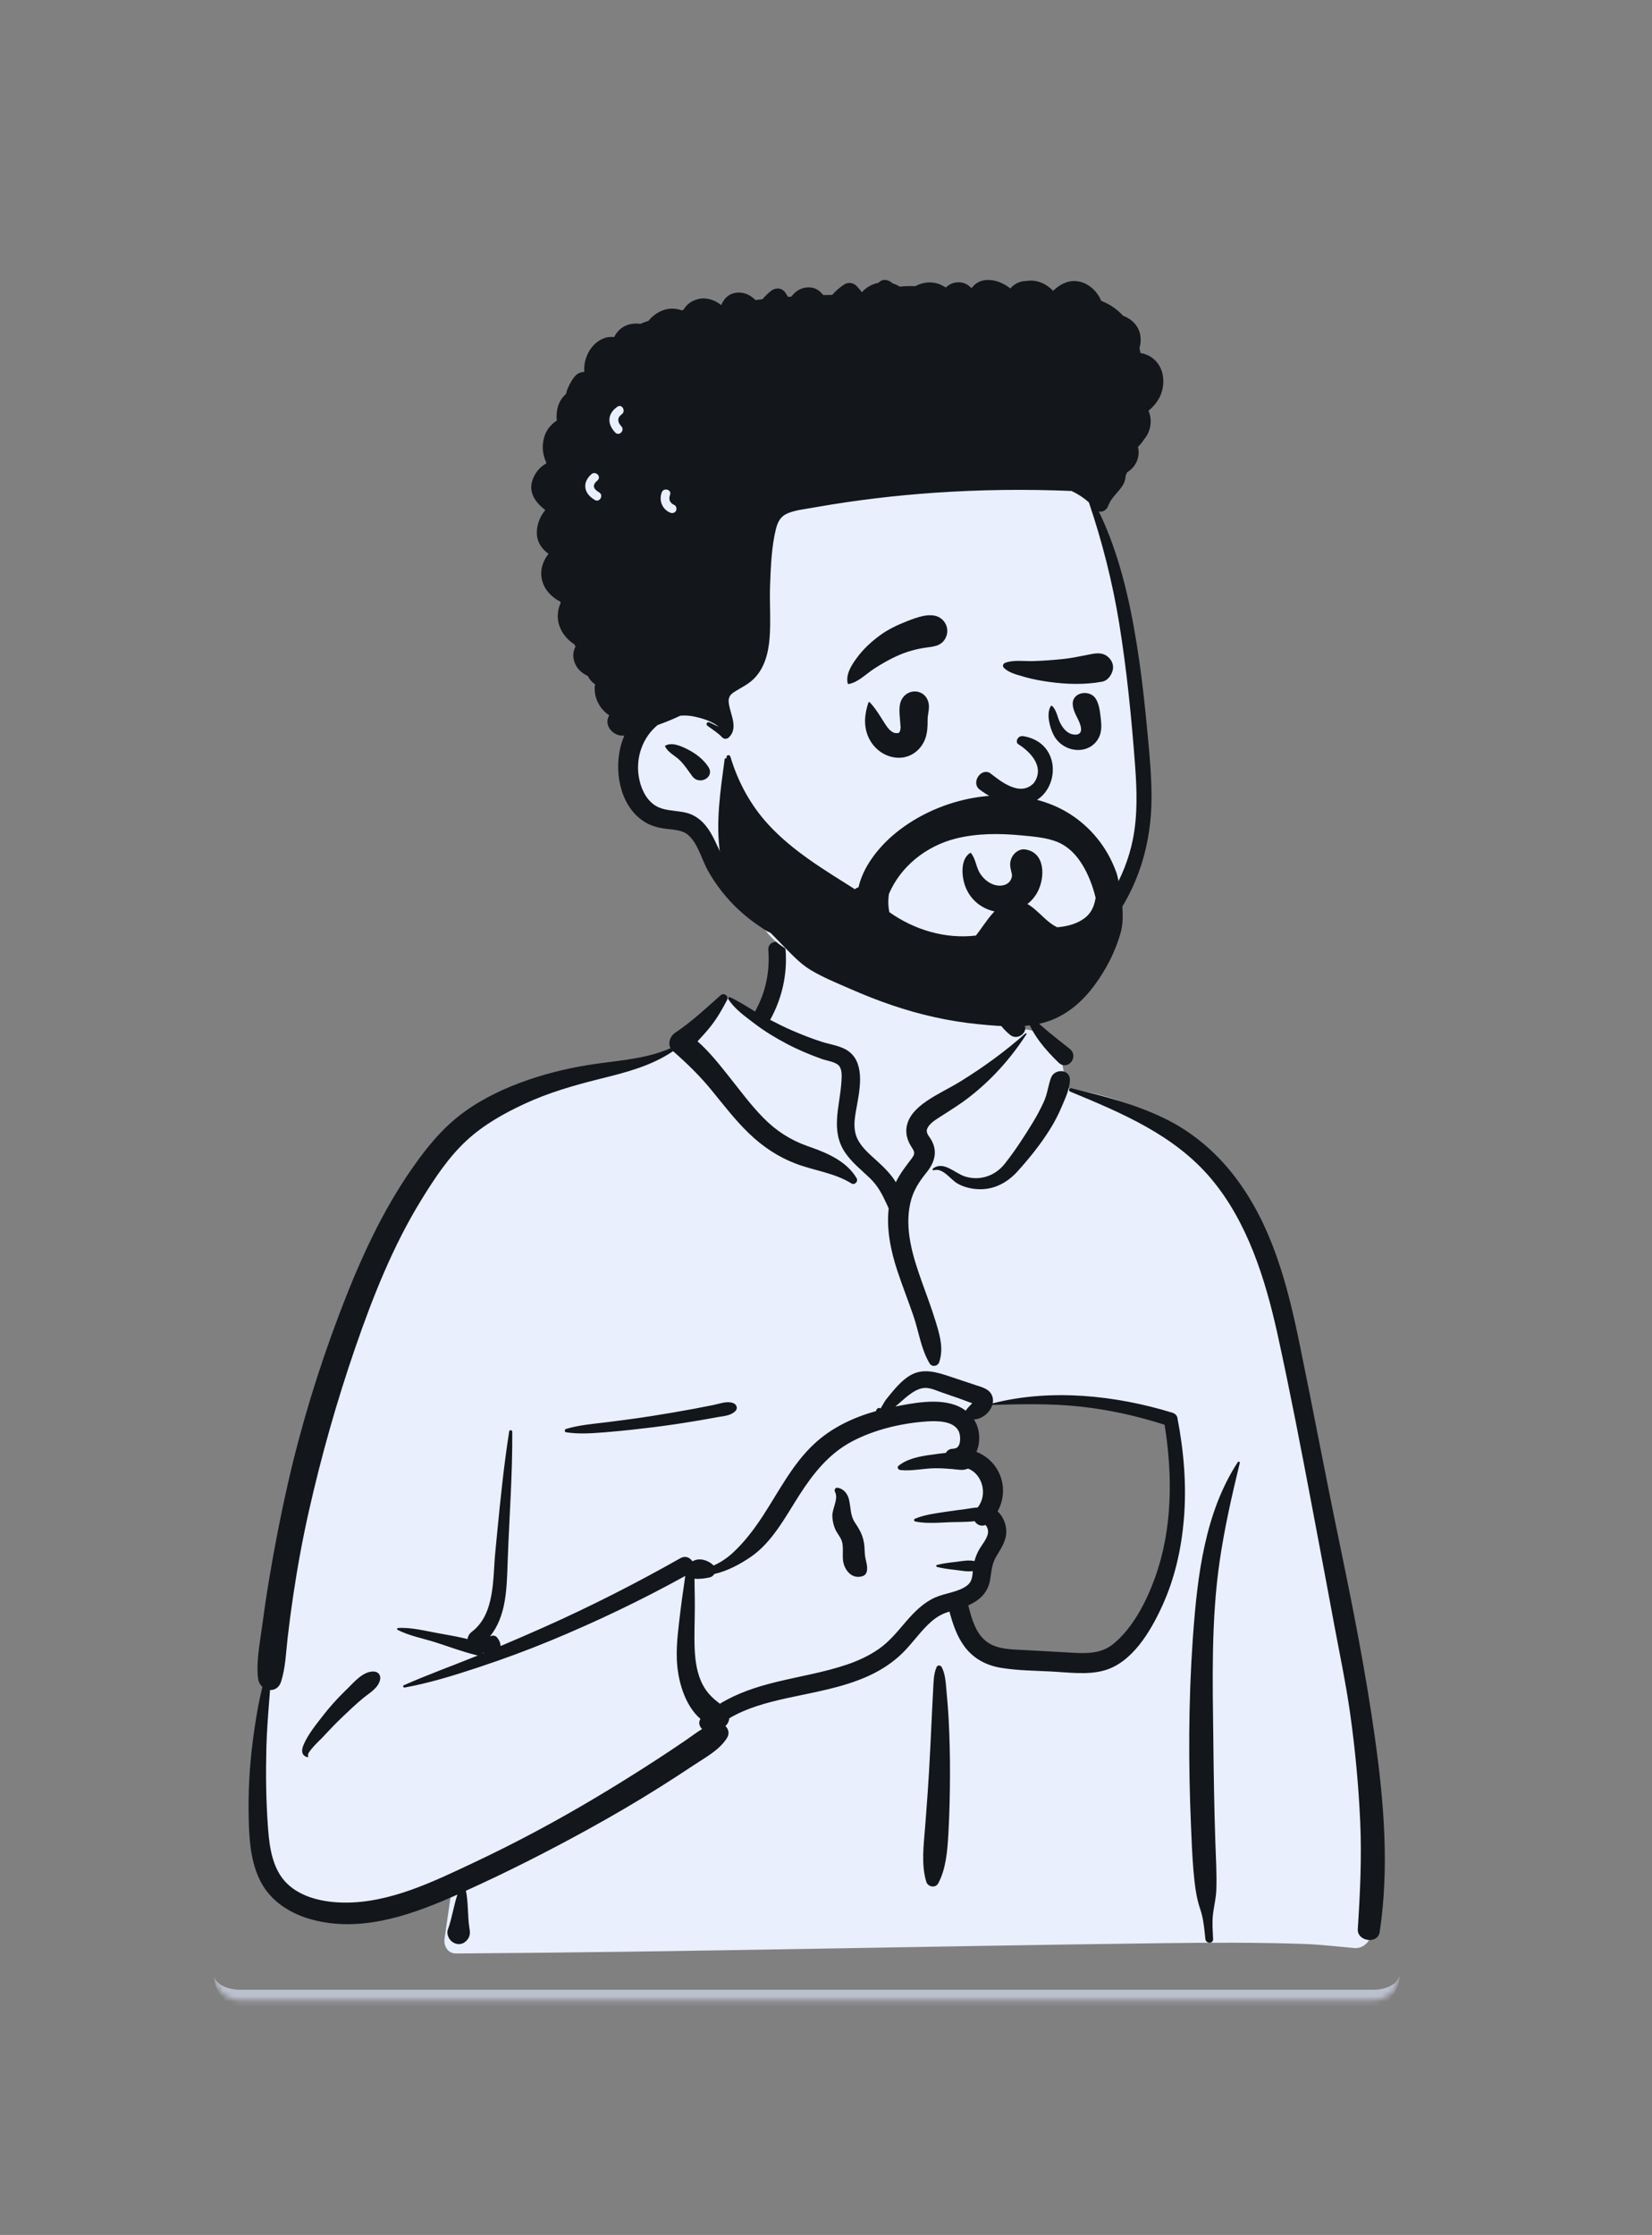
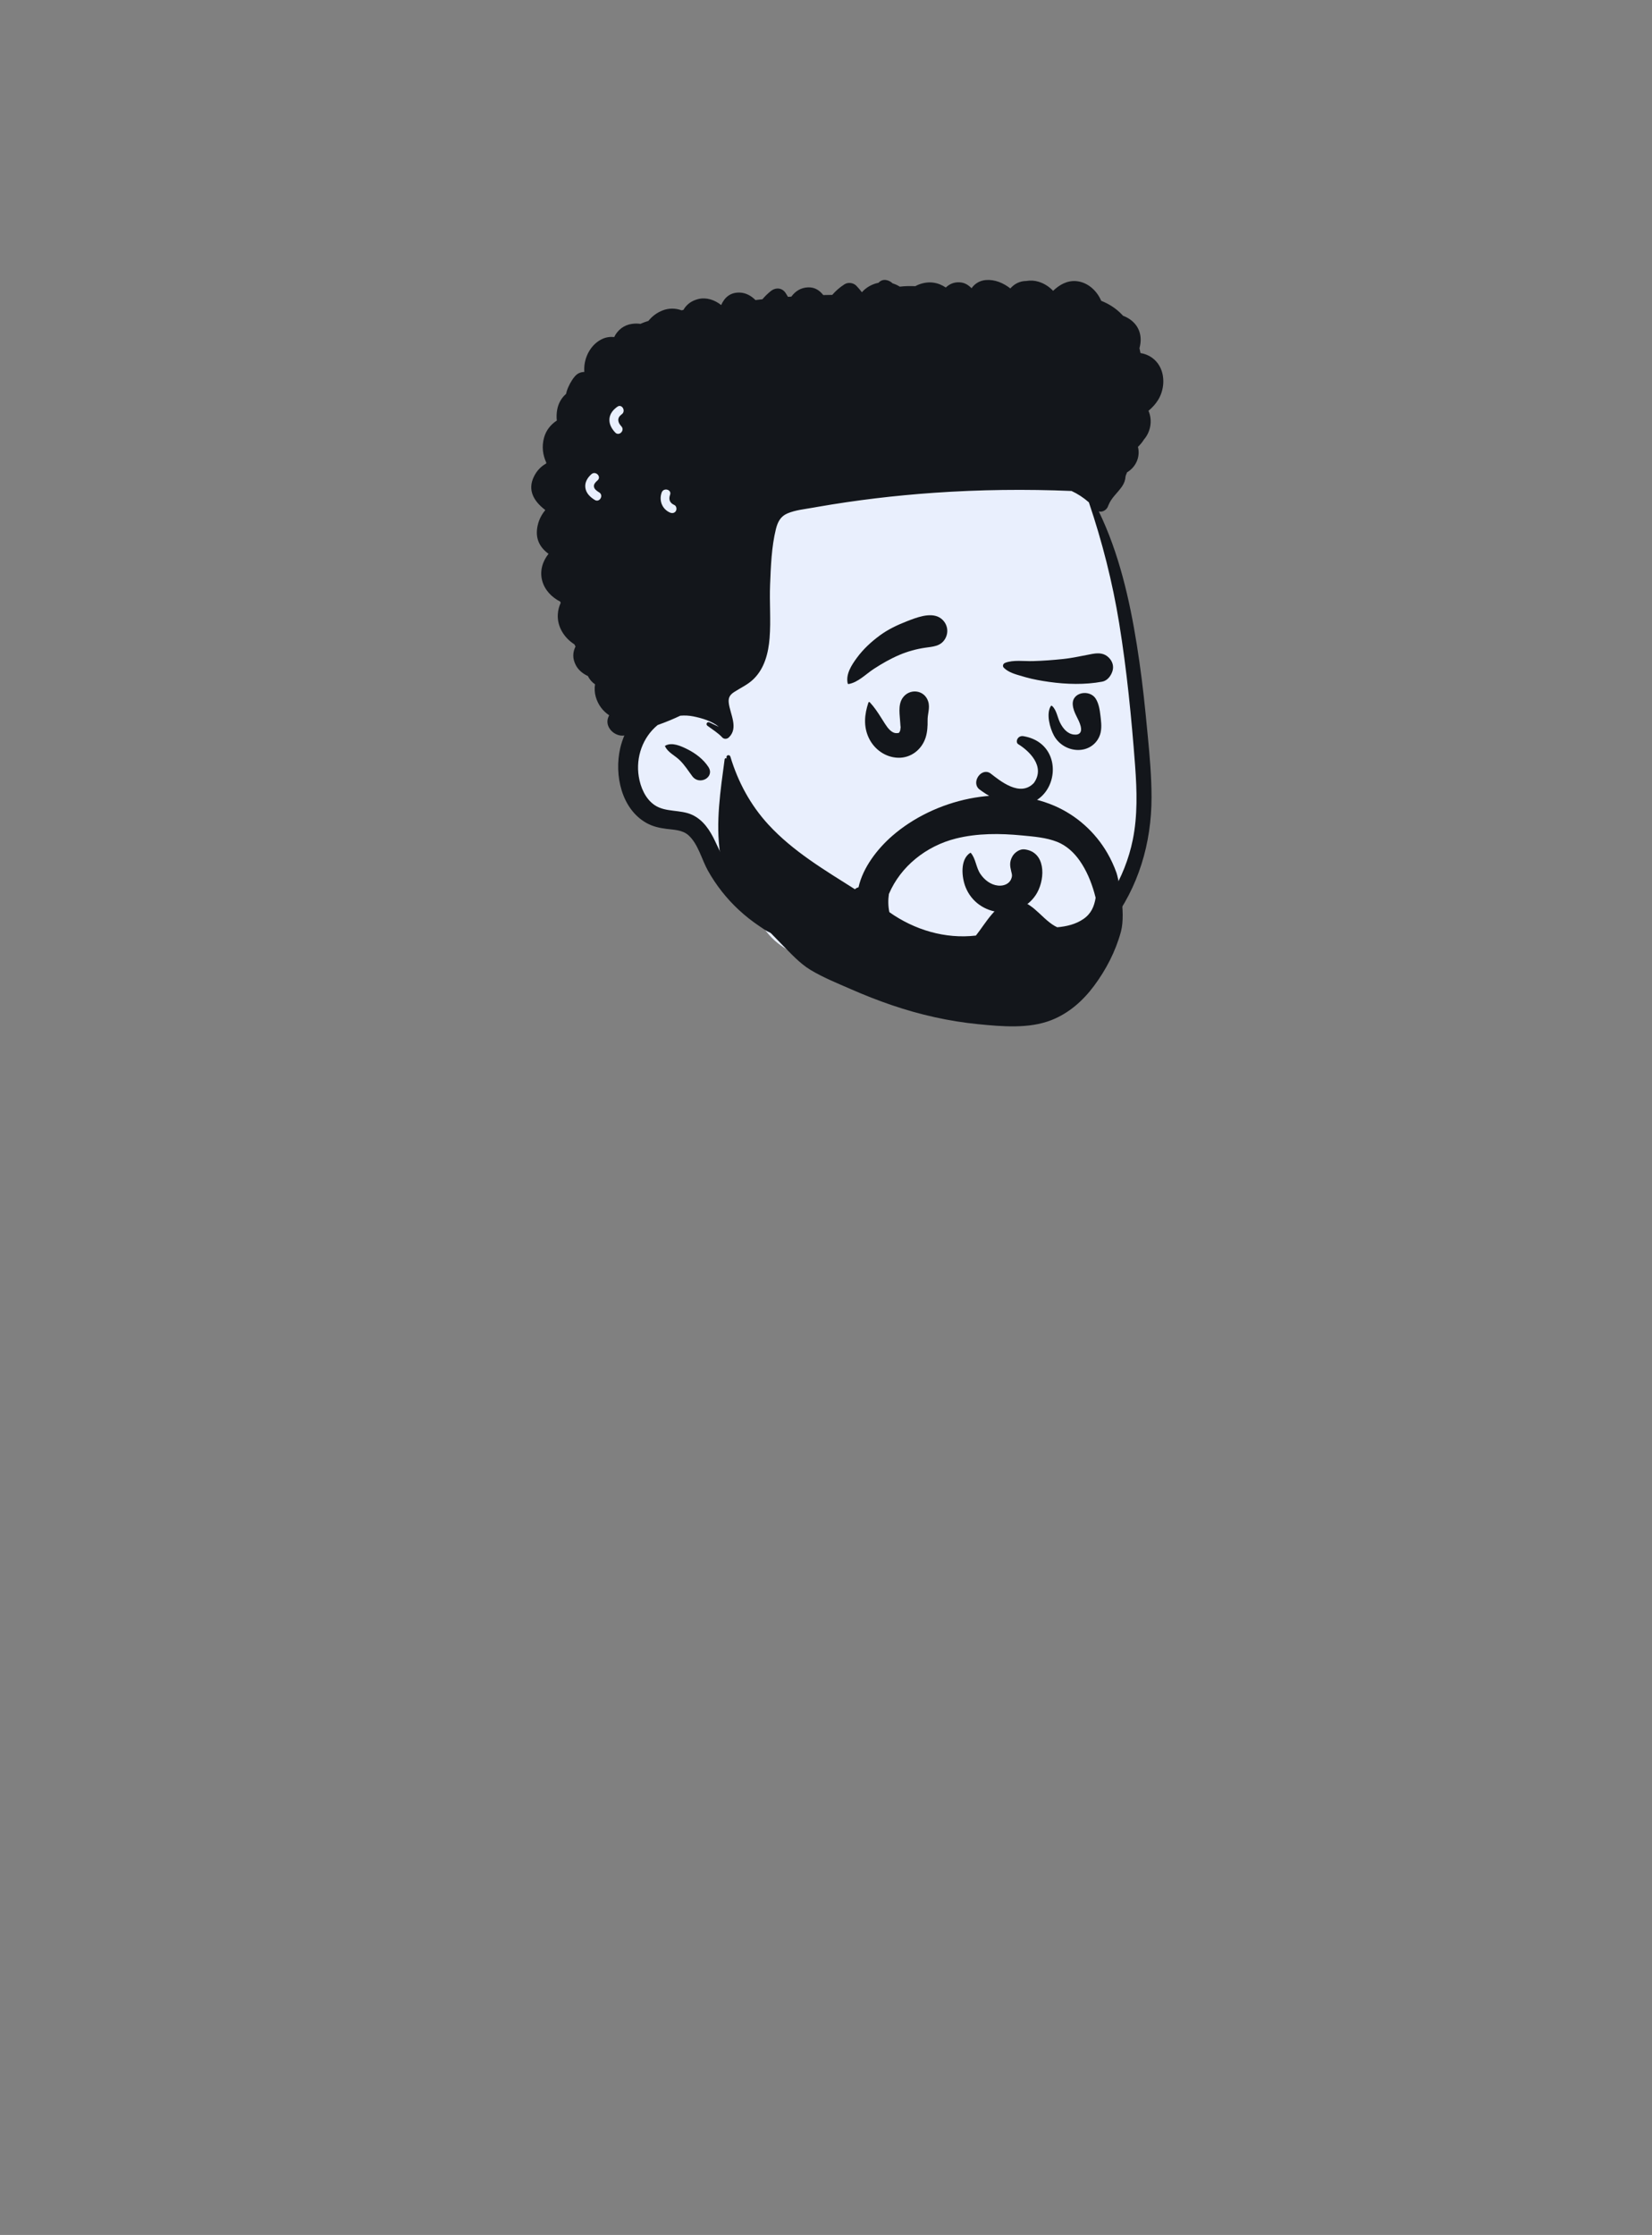
<svg xmlns="http://www.w3.org/2000/svg" width="315" height="426" viewBox="0 0 315 426" fill="none">
  <rect x="0" y="0" width="315" height="426" fill="#808080" stroke="none" />
  <mask id="path-2-inside-1_2_4526" fill="white">
    <path d="M40.765 182.569C40.765 179.808 43.003 177.569 45.765 177.569H261.867C264.628 177.569 266.867 179.808 266.867 182.569V376.26C266.867 379.022 264.628 381.26 261.867 381.26H45.765C43.003 381.26 40.765 379.022 40.765 376.26V182.569Z" />
  </mask>
-   <path d="M40.765 177.569H266.867H40.765ZM266.867 376.26C266.867 380.126 263.733 383.26 259.867 383.26H47.765C43.899 383.26 40.765 380.126 40.765 376.26C40.765 377.917 43.003 379.26 45.765 379.26H261.867C264.628 379.26 266.867 377.917 266.867 376.26ZM40.765 381.26V177.569V381.26ZM266.867 177.569V381.26V177.569Z" fill="#BBC0CE" mask="url(#path-2-inside-1_2_4526)" />
-   <path fill-rule="evenodd" clip-rule="evenodd" d="M149.727 178.451C156.55 173.228 173.68 170.879 180.962 175.908C188.155 180.959 188.939 189.126 192.291 196.64C195.453 195.141 200.676 197.288 201.592 200.238C202.729 201.629 202.781 205.538 203.565 207.409C237.685 212.869 242.865 239.612 246.972 269.974C252.405 300.783 264.739 331.524 259.385 363.227C260.082 364.242 260.632 365.229 261.141 366.4C262.36 368.485 260.79 371.436 258.332 371.322C255.15 371.041 252 370.657 248.803 370.537C239.941 370.228 231.072 370.265 222.207 370.378L220.998 370.394C176.321 370.953 131.647 372.055 86.968 372.347C85.348 372.349 84.554 370.888 84.77 369.446C85.206 366.544 85.611 363.64 86.033 360.736C75.465 363.542 64.231 364.248 53.693 361.031C52.956 360.276 55.411 360.685 55.8 360.571C46.102 353.908 48.998 339.873 49.857 329.764C55.199 295.125 57.082 256.8 77.721 227.242C86.65 215.179 99.741 205.629 114.783 203.48L115.2 203.423C119.598 202.833 124.5 202.643 128.345 200.238C132.67 196.766 134.513 190.353 139.064 190.293C140.566 190.273 142.61 192.184 144.809 193.481C144.974 190.627 146.503 188.218 146.841 186.006L146.869 185.816C147.221 183.236 146.738 180.915 149.727 178.451ZM223.055 270.889C213.466 264.192 188.696 267.557 188.129 267.932C186.881 268.757 186.343 268.83 185.668 269.902C185.001 269.991 184.335 270.084 183.669 270.179C182.334 270.617 183.324 272.268 184.866 271.679C183.938 275.701 186.668 278.562 187.755 282.538C188.108 283.829 187.768 286.151 187.755 287.471C187.861 289.153 189.71 291.14 189.402 292.827C188.306 298.826 182.358 304.679 184.866 310.497C186.527 313.783 191.523 315.458 194.845 316.575C201.728 319.231 213.719 316.475 217.718 310.497C219.851 307.308 222.322 299.264 223.594 296.768L223.876 292.81C224.571 282.971 225.189 272.379 223.055 270.889Z" fill="#E9EFFD" />
-   <path fill-rule="evenodd" clip-rule="evenodd" d="M137.393 189.713C138.055 189.123 139.034 189.864 138.614 190.66C137.668 192.449 136.699 194.145 135.43 195.726C134.661 196.685 133.837 197.592 133.002 198.489C135.145 200.353 136.983 202.667 138.718 204.836C140.937 207.609 143.036 210.501 145.527 213.038C147.984 215.541 150.7 217.291 153.985 218.458L154.649 218.689C157.949 219.854 161.475 221.427 163.335 224.568C163.702 225.187 162.964 225.953 162.343 225.566C159.111 223.554 155.313 223.15 151.795 221.82C148.397 220.536 145.434 218.56 142.816 216.037C140.203 213.519 138.009 210.654 135.72 207.85C133.457 205.077 131.02 202.708 128.343 200.362C124.212 203.156 119.497 204.372 114.702 205.566L114.179 205.696C109.378 206.891 104.603 208.279 100.099 210.36C96.128 212.194 92.223 214.385 88.988 217.37C85.555 220.537 82.882 224.584 80.436 228.54C74.965 237.393 71.119 247.091 67.732 256.907C64.21 267.117 61.264 277.532 58.886 288.07C57.677 293.43 56.694 298.829 55.887 304.265C55.498 306.883 55.153 309.507 54.85 312.137C54.526 314.945 54.452 317.834 53.595 320.534C53.227 321.691 52.36 322.171 51.492 322.13L51.316 324.347C51.082 327.304 50.864 330.261 50.79 333.235C50.668 338.181 50.723 343.113 51.077 348.048L51.127 348.721C51.405 352.323 52.027 356.37 54.721 359.008C57.511 361.739 61.802 362.598 65.562 362.647C74.321 362.762 82.752 358.602 90.502 354.951C98.484 351.193 106.248 347.02 113.826 342.495C117.686 340.19 121.503 337.809 125.272 335.359C127.121 334.156 128.958 332.932 130.78 331.689C131.824 330.977 132.814 330.197 133.877 329.565C133.356 329.078 133.123 328.311 133.56 327.642C130.487 324.961 129.209 320.177 129.059 316.306C128.938 313.181 129.396 310.065 129.757 306.969C129.939 305.408 130.164 303.85 130.397 302.296C130.49 301.683 130.56 301.026 130.668 300.378C122.372 304.961 113.844 309.043 105.09 312.669C100.603 314.528 96.058 316.199 91.45 317.73L90.516 318.039C86.151 319.476 81.681 320.833 77.168 321.654C76.927 321.698 76.731 321.34 76.988 321.226C81.386 319.275 85.937 317.629 90.401 315.832L91.135 315.532C91.05 315.527 90.963 315.515 90.872 315.494C88.254 314.858 85.656 313.879 83.088 313.055C80.705 312.29 78.027 311.81 75.8 310.655C75.629 310.566 75.724 310.326 75.891 310.315C78.395 310.14 81.113 310.874 83.568 311.305L84.49 311.468C86.035 311.742 87.614 312.036 89.151 312.42C89.207 311.902 89.495 311.382 89.904 311.078C94.409 307.724 93.951 300.95 94.433 295.955L94.79 292.247C95.418 285.757 96.083 279.267 97.093 272.826C97.147 272.482 97.676 272.58 97.679 272.905C97.731 280.89 97.131 288.838 96.831 296.811L96.784 298.119C96.618 303.038 96.488 308.146 93.406 311.932C93.837 311.678 94.419 311.678 94.769 312.096C95.198 312.609 95.445 313.185 95.438 313.751C98.222 312.577 100.995 311.373 103.754 310.144C112.625 306.193 121.31 301.771 129.765 296.987C130.675 296.472 131.54 296.877 131.99 297.556L132.054 297.547C132.065 297.545 132.076 297.544 132.088 297.544L132.152 297.541C132.155 297.541 132.157 297.541 132.159 297.541C133.349 296.884 134.971 297.352 135.992 298.311C136.022 298.34 136.048 298.371 136.075 298.402C137.368 297.818 138.575 297.03 139.671 296.032C141.913 293.989 143.812 291.462 145.468 288.929C148.517 284.264 151.107 279.075 155.226 275.234C158.572 272.114 162.721 270.171 167.074 268.952C167.056 268.824 167.104 268.688 167.192 268.597C167.416 268.367 167.575 268.287 167.864 268.427C167.887 268.438 167.901 268.454 167.91 268.47L168.335 267.741C168.567 267.345 168.805 266.946 168.887 266.841C169.381 266.216 169.89 265.595 170.406 264.987C171.282 263.958 172.279 262.943 173.434 262.229C175.964 260.667 178.622 261.551 181.223 262.405C182.794 262.921 184.36 263.454 185.928 263.978L186.09 264.031C187.259 264.408 188.628 264.739 189.15 265.984C189.358 266.477 189.39 266.989 189.293 267.485C200.4 264.646 212.737 265.95 223.576 269.284C223.992 269.412 224.407 269.756 224.495 270.207C225.737 276.61 226.29 283.176 225.728 289.688C225.243 295.31 224.004 300.818 221.67 305.964L221.537 306.255C219.343 311.024 215.866 316.903 210.555 318.398C207.348 319.301 203.802 318.768 200.531 318.603C197.353 318.442 194.104 318.419 190.956 317.916C188.152 317.469 185.695 316.205 183.962 313.913C182.467 311.936 181.68 309.546 181.035 307.169C180.74 307.263 180.447 307.364 180.158 307.477C178.94 307.956 177.908 308.728 176.975 309.636C175.004 311.554 173.476 313.885 171.414 315.715C169.548 317.373 167.421 318.661 165.14 319.652C160.413 321.706 155.342 322.526 150.342 323.615L149.993 323.691C146.229 324.521 142.387 325.541 139.065 327.511C139 328.091 138.737 328.637 138.316 328.994C138.902 329.547 139.15 330.424 138.635 331.246C137.197 333.54 134.719 334.846 132.495 336.314L132.35 336.41C130.162 337.868 127.955 339.298 125.73 340.698C121.206 343.545 116.588 346.236 111.905 348.808C104.373 352.945 96.679 356.847 88.845 360.387C89.315 362.712 89.144 365.11 89.497 367.451L89.551 367.785C89.702 368.654 89.498 369.381 88.903 369.948L88.84 370.007L88.841 369.999L88.785 370.05L88.767 370.066L88.773 370.061C88.704 370.124 88.633 370.183 88.561 370.233L88.469 370.293C87.896 370.643 87.158 370.639 86.571 370.33L86.504 370.293L86.391 370.228C85.615 369.779 85.081 368.668 85.402 367.785C86.193 365.615 86.492 363.3 87.222 361.116L86.643 361.376L85.879 361.711C77.621 365.301 68.447 368.324 59.449 365.877C55.473 364.795 51.757 362.507 49.768 358.777C47.81 355.107 47.533 350.846 47.429 346.764C47.301 341.726 47.57 336.61 48.231 331.615C48.675 328.262 49.211 324.846 50.039 321.528C49.613 321.15 49.3 320.609 49.217 319.938C48.827 316.768 49.51 313.474 49.929 310.321C50.338 307.242 50.789 304.17 51.3 301.107C52.331 294.922 53.53 288.749 54.925 282.636C57.407 271.757 60.686 261.071 64.633 250.64L64.979 249.731C68.626 240.197 72.849 230.867 78.73 222.491C81.543 218.484 84.516 214.851 88.491 211.963C92.215 209.258 96.415 207.31 100.75 205.821C105.089 204.331 109.549 203.332 114.088 202.711C118.698 202.081 123.563 201.694 127.863 199.793C127.319 198.813 127.786 197.489 128.702 196.881C131.782 194.835 134.631 192.173 137.393 189.713ZM236.017 278.698C236.146 278.501 236.452 278.625 236.396 278.858C234.897 285.03 233.491 291.214 232.572 297.504C230.914 308.855 231.219 320.355 231.355 331.79L231.362 332.382C231.431 338.542 231.528 344.702 231.731 350.859C231.833 353.971 232.035 357.113 231.925 360.226C231.865 361.915 231.417 363.513 231.259 365.182C231.12 366.641 231.244 368.123 231.313 369.584C231.359 370.555 229.933 370.514 229.836 369.584L229.712 368.381C229.551 366.858 229.352 365.345 228.855 363.888C228.259 362.135 227.972 360.414 227.765 358.574C227.448 355.754 227.307 352.906 227.185 350.066L227.101 348.102C226.59 336.235 226.608 324.313 227.435 312.458L227.496 311.612C228.315 300.406 229.737 288.299 236.017 278.698ZM204.077 208.074C203.685 207.912 203.822 207.317 204.256 207.421L205.044 207.61C210.819 209.001 216.49 210.507 221.881 213.095C227.275 215.685 231.841 219.55 235.47 224.304C242.524 233.544 245.455 244.773 247.77 255.992C250.341 268.458 252.683 280.97 255.277 293.433L255.758 295.754C258.159 307.361 260.425 318.975 262.095 330.72L262.215 331.571C263.899 343.649 264.912 356.144 263.074 368.253C262.711 370.649 258.745 370.052 258.9 367.686C259.348 360.843 259.669 354.037 259.359 347.179C259.049 340.32 258.409 333.491 257.455 326.692C256.652 320.97 255.456 315.319 254.397 309.643L254.231 308.747C253.344 303.919 252.43 299.096 251.518 294.272L250.155 287.051C248.112 276.237 246.029 265.414 243.675 254.669L243.536 254.036C241.232 243.699 237.837 232.869 230.928 224.66C223.917 216.329 213.88 212.133 204.077 208.074ZM178.601 317.727C178.769 317.35 179.359 317.391 179.541 317.727C180.251 319.045 180.33 320.727 180.464 322.215L180.478 322.368C180.649 324.184 180.8 326.005 180.893 327.826C181.069 331.283 181.153 334.735 181.142 338.196C181.131 341.743 181.06 345.286 180.87 348.828L180.818 349.777C180.644 352.855 180.353 356.288 178.898 358.978C178.37 359.957 176.932 359.669 176.625 358.68C175.622 355.441 176.137 351.6 176.394 348.283L176.594 345.694C176.792 343.105 176.981 340.516 177.131 337.924C177.336 334.378 177.505 330.829 177.668 327.281C177.721 326.128 177.778 324.976 177.838 323.823L177.931 322.095C178.01 320.65 178.004 319.064 178.601 317.727ZM65.785 322.318L66.229 321.886C67.593 320.545 69.316 318.479 71.332 318.607C72.136 318.658 72.648 319.329 72.481 320.124C72.125 321.824 70.4 322.706 69.159 323.743C67.799 324.879 66.518 326.094 65.238 327.32C64.103 328.408 63.012 329.526 61.947 330.679L61.549 331.113C61.167 331.532 58.448 334.005 58.742 334.646L58.758 334.675C58.84 334.798 58.703 334.967 58.568 334.924C57.393 334.551 57.467 333.539 57.91 332.514C58.764 330.544 60.257 328.722 61.562 327.04C62.862 325.362 64.27 323.8 65.785 322.318ZM182.856 272.923C181.948 270.765 178.603 270.81 176.704 270.939C171.922 271.264 166.748 272.481 162.493 274.728C158.082 277.057 155.111 280.79 152.452 284.917L152.328 285.111C149.737 289.16 147.241 293.954 143.183 296.739C141.117 298.157 138.703 299.453 136.196 300.014C136.023 300.318 135.745 300.559 135.379 300.646L135.209 300.685C134.495 300.844 133.385 301.019 132.427 300.914C132.433 301.386 132.428 301.853 132.44 302.3C132.474 303.58 132.488 304.865 132.488 306.145C132.489 308.828 132.345 311.517 132.457 314.199C132.555 316.572 132.889 319.052 134.022 321.173C134.853 322.729 135.95 323.759 137.274 324.742C140.532 322.746 144.216 321.529 147.955 320.614C152.476 319.508 157.106 318.77 161.524 317.27C163.651 316.548 165.696 315.602 167.548 314.319C169.514 312.956 171.016 311.112 172.561 309.308L172.803 309.028C174.379 307.21 176.1 305.47 178.329 304.484C180.248 303.635 182.777 303.484 184.455 302.17C185.332 301.482 185.406 300.485 185.498 299.463C184.424 299.618 183.286 299.37 182.215 299.244L181.66 299.179C180.647 299.058 179.658 298.925 178.661 298.666C178.475 298.617 178.475 298.337 178.661 298.289C179.839 297.983 181.007 297.852 182.215 297.71L182.499 297.675C183.592 297.53 184.74 297.313 185.813 297.555C186.005 296.819 186.283 296.117 186.673 295.413C187.22 294.424 188.255 293.304 188.395 292.149C188.436 291.804 188.356 291.398 188.195 291.093L188.139 290.989C188.071 290.866 187.99 290.743 187.873 290.666C187.86 290.682 187.832 290.699 187.772 290.718C186.947 290.979 186.227 290.573 185.845 289.947C184.224 290.15 182.454 290.082 180.933 290.149L179.395 290.224C177.752 290.3 176.035 290.333 174.491 289.999C174.275 289.953 174.21 289.592 174.426 289.499C176.324 288.683 178.626 288.423 180.658 288.109C181.793 287.934 182.937 287.8 184.075 287.646C184.833 287.543 185.637 287.374 186.422 287.333C188.391 284.869 187.33 280.982 184.59 279.921C183.592 280.362 182.695 280.105 181.604 280.011C180.516 279.917 179.425 279.853 178.332 279.858C176.142 279.868 173.821 280.447 171.652 280.198C171.299 280.157 170.972 279.685 171.322 279.397C172.983 278.035 175.362 277.591 177.469 277.301L177.906 277.242C178.612 277.149 179.471 277.013 180.362 276.932C180.564 276.537 180.925 276.238 181.469 276.164C181.63 276.142 181.792 276.129 181.954 276.115L181.952 276.099C183.276 276.035 183.219 273.786 182.856 272.923ZM92.174 315.002C92.151 315.038 92.126 315.073 92.098 315.106L92.056 315.155L92.274 315.066L92.174 315.002ZM205.969 268.102C200.394 267.499 194.811 267.626 189.219 267.788C188.772 269.259 187.215 270.512 185.707 270.559C186.888 272.367 187.01 274.813 186.182 276.731C187.941 277.434 189.456 278.699 190.376 280.5C191.651 282.996 191.485 285.774 190.224 288.081C191.3 289.06 191.935 290.65 191.871 292.149C191.8 293.821 190.809 295.248 189.986 296.632C189.096 298.129 189.066 299.447 188.793 301.123C188.393 303.576 186.747 305.064 184.63 305.993L184.742 306.438C185.288 308.575 185.967 310.829 187.528 312.391C189.535 314.401 192.649 314.382 195.301 314.51L195.429 314.516C197.857 314.638 200.285 314.781 202.712 314.919L204.533 315.022C207.328 315.176 210.012 315.195 212.294 313.337C216.019 310.305 218.573 305.286 220.189 300.844C223.582 291.519 223.623 281.286 222.065 271.574C216.842 269.882 211.424 268.691 205.969 268.102ZM159.605 283.572L159.646 283.575C160.794 283.707 161.582 284.641 161.863 285.75C162.271 287.361 162.071 288.818 163.053 290.272C164.062 291.768 164.683 292.965 164.83 294.813C164.89 295.573 164.863 296.331 165.031 297.076L165.153 297.597C165.283 298.153 165.389 298.688 165.324 299.285C165.265 299.83 165.002 300.254 164.459 300.428C162.689 300.997 161.322 299.686 160.865 298.028C160.47 296.596 160.997 294.889 160.44 293.544C160.131 292.799 159.562 292.175 159.24 291.424C158.922 290.681 158.761 289.903 158.71 289.095C158.613 287.565 159.959 285.727 159.208 284.342C159.048 284.046 159.229 283.563 159.605 283.572ZM136.096 267.789C137.294 267.544 138.654 266.983 139.836 267.449C140.443 267.689 140.744 268.434 140.23 268.952C139.339 269.85 138.044 269.9 136.843 270.111L136.738 270.131C135.318 270.395 133.897 270.645 132.473 270.882C129.794 271.328 127.109 271.723 124.415 272.058C121.647 272.402 118.872 272.709 116.093 272.939L115.017 273.028C112.67 273.217 110.227 273.359 107.924 272.998C107.589 272.945 107.643 272.455 107.924 272.369C110.447 271.601 113.215 271.396 115.824 271.071C118.597 270.725 121.366 270.359 124.128 269.926C126.885 269.493 129.639 269.028 132.382 268.515C133.622 268.283 134.86 268.041 136.096 267.789ZM179.341 265.323C178.289 264.949 177.132 264.394 175.993 264.58C174.027 264.9 172.278 266.825 170.723 268.093L171.504 267.94C175.5 267.168 180.793 266.336 184.148 268.891C184.157 268.876 184.163 268.861 184.173 268.846C184.444 268.433 184.758 268.11 185.1 267.757C185.133 267.725 185.164 267.693 185.196 267.661L185.38 267.463L184.958 267.316C184.053 266.994 182.98 266.579 182.811 266.518L182.799 266.514C181.645 266.121 180.49 265.733 179.341 265.323ZM146.503 181.103C146.339 178.976 149.631 178.994 149.794 181.103C150.15 185.708 149.119 190.269 146.901 194.305C146.884 194.335 146.866 194.361 146.849 194.389C148.237 195.115 149.64 195.811 151.075 196.434C152.91 197.23 154.779 197.955 156.683 198.57C158.404 199.127 160.525 199.347 161.972 200.506C165.024 202.949 163.877 208.019 163.29 211.306L163.199 211.825C162.906 213.516 162.695 215.251 163.404 216.874C164.162 218.608 165.693 219.894 167.059 221.135L167.335 221.386C168.546 222.495 169.929 223.842 170.817 225.345C171.627 223.66 172.732 222.283 173.9 220.734C174.733 219.628 174.14 219.263 173.542 218.183C172.965 217.143 172.684 216.034 172.864 214.848C173.197 212.657 174.938 211.075 176.672 209.885C178.719 208.482 181.004 207.442 183.121 206.136C187.47 203.453 191.705 200.386 195.521 196.98C195.626 196.885 195.809 197.009 195.724 197.137C192.71 201.747 189.176 205.73 184.832 209.11C183.071 210.481 181.22 211.618 179.358 212.814L178.822 213.159C178.074 213.646 177.142 214.297 176.803 215.126C176.463 215.96 177.189 216.59 177.579 217.281C178.82 219.475 178.221 221.522 176.751 223.382L176.682 223.468C175.221 225.278 174.114 226.961 173.584 229.274C172.446 234.242 174.031 239.416 175.691 244.08L175.756 244.264C176.654 246.777 177.607 249.273 178.387 251.827L178.602 252.533C179.308 254.883 179.887 257.201 179.094 259.617C178.825 260.438 177.71 260.633 177.247 259.859C175.614 257.132 175.207 253.85 174.183 250.852C173.185 247.93 172.039 245.06 171.075 242.126C169.834 238.348 169.004 234.281 169.455 230.319C169.441 230.296 169.427 230.274 169.416 230.25L169.1 229.555C168.238 227.674 167.406 226.031 165.839 224.531C164.205 222.967 162.432 221.582 161.146 219.689C158.353 215.576 160.08 211 160.417 206.503L160.456 205.952C160.517 205.018 160.551 203.749 159.944 203.103C159.262 202.375 157.661 202.189 156.756 201.867C154.416 201.035 152.11 200.065 149.913 198.9C147.823 197.791 145.797 196.566 143.912 195.131L142.956 194.408C141.448 193.264 139.884 192.015 138.874 190.458C138.757 190.279 138.955 189.99 139.166 190.075C140.853 190.764 142.395 191.859 143.974 192.811C143.998 192.753 144.027 192.695 144.059 192.636C146.012 189.082 146.815 185.145 146.503 181.103ZM200.398 205.45C201.071 203.597 204.134 203.74 204.012 205.942C203.918 207.634 203.204 209.161 202.551 210.697L202.481 210.861C201.807 212.462 201.028 213.964 200.096 215.431C198.315 218.235 196.229 220.837 194.001 223.292C191.981 225.519 189.329 226.88 186.274 226.654C184.987 226.559 183.687 226.229 182.559 225.583C181.22 224.815 179.765 222.509 178.055 223.067C177.89 223.121 177.736 222.878 177.879 222.763C179.852 221.165 182.092 223.642 183.981 224.239C186.828 225.138 189.749 224.144 191.581 221.83C193.494 219.415 195.255 216.71 196.863 214.08C197.68 212.744 198.424 211.358 199.068 209.929C199.717 208.487 199.865 206.92 200.398 205.45ZM195.81 194.045C195.727 193.789 196.043 193.546 196.266 193.692C197.563 194.541 198.687 195.662 199.883 196.645C201.21 197.735 202.546 198.803 203.904 199.855C205.883 201.389 203.588 204.212 201.846 202.537C199.462 200.245 196.851 197.248 195.81 194.045ZM188.691 185.075C189.217 183.033 192.333 183.875 191.879 185.893L191.864 185.955C191.004 189.289 192.229 192.682 194.843 194.844L194.94 194.922C196.594 196.253 194.25 198.579 192.613 197.261C189.037 194.385 187.55 189.498 188.691 185.075Z" fill="#13161B" />
  <path fill-rule="evenodd" clip-rule="evenodd" d="M215.752 120.065C214.726 111.834 211.503 103.094 208.113 95.42C200.491 79.196 183.042 76.962 167.4 73.617C151.965 71.358 135.619 69.317 120.416 73.825C111.869 75.93 108.531 86.164 109.88 94.239C110.65 99.272 112.928 104.034 114.871 108.698C118.733 118.276 121.183 128.529 121.187 138.899C120.922 145.675 119.971 153.41 127.717 156.28C135.088 159.965 135.71 169.955 144.94 175.623C148.672 183.223 158.838 183.892 166.155 185.654C170.779 186.544 175.456 187.199 180.146 187.622C193.725 189.371 204.587 185.416 211.696 173.255C216.452 165.854 219.994 157.308 219.119 148.339C218.248 138.893 216.796 129.497 215.752 120.065Z" fill="#E9EFFD" />
  <path fill-rule="evenodd" clip-rule="evenodd" d="M167.517 53.899C168.292 53.016 169.486 53.319 170.211 54.017C170.683 54.157 171.14 54.364 171.572 54.64C172.548 54.514 173.571 54.514 174.527 54.549C174.76 54.418 175.008 54.302 175.279 54.202C177.214 53.491 178.928 53.852 180.341 54.804C181.022 54.156 181.88 53.75 182.978 53.812C183.958 53.867 184.656 54.33 185.255 54.941C185.852 54.075 186.816 53.458 188.018 53.373C189.698 53.252 191.313 53.93 192.651 54.978C193.431 54.079 194.494 53.562 195.679 53.557C196.458 53.415 197.281 53.471 198.024 53.697C199.103 54.024 200.05 54.638 200.805 55.435C201.999 54.285 203.46 53.458 205.145 53.579C207.326 53.737 209.134 55.349 209.974 57.333C211.45 57.928 212.813 58.776 213.952 59.984C214.012 60.048 214.07 60.115 214.131 60.182C214.745 60.409 215.323 60.732 215.831 61.157C217.443 62.505 217.802 64.456 217.269 66.367C217.343 66.673 217.407 66.984 217.465 67.295C218.974 67.526 220.345 68.402 221.124 69.827C222.191 71.784 221.981 74.362 220.826 76.23C220.329 77.033 219.699 77.71 218.991 78.302C219.791 80.13 219.407 82.312 218.116 83.791C217.801 84.301 217.415 84.761 216.981 85.178C217.46 87.068 216.607 89.019 214.905 90.029L214.759 90.395C214.735 90.456 214.71 90.517 214.684 90.577C214.665 90.655 214.642 90.73 214.619 90.806C214.579 91.477 214.359 92.135 213.923 92.755C213.03 94.026 211.923 94.855 211.336 96.339L211.277 96.495C211.025 97.197 210.21 97.693 209.516 97.476C213.371 105.435 215.392 114.291 216.779 122.97C217.471 127.3 218.005 131.644 218.438 136.006L218.863 140.349C219.236 144.21 219.569 148.083 219.571 151.956C219.577 160.718 217.083 169.146 211.732 176.119C206.671 182.71 199.509 187.487 191.419 189.368C183.066 191.308 173.267 190.544 165.776 186.103C163.568 184.797 165.503 181.657 167.75 182.707C172.004 184.697 176.327 186.176 181.042 186.506C185.639 186.831 190.247 186.253 194.606 184.741C201.817 182.238 207.954 176.994 211.898 170.464C213.841 167.246 215.248 163.753 215.997 160.062C216.929 155.462 216.789 150.708 216.446 146.049L216.423 145.732C215.745 136.756 214.853 127.725 213.41 118.838C212.134 110.98 210.173 103.281 207.627 95.752C206.63 94.869 205.515 94.139 204.321 93.584C195.579 93.217 186.821 93.325 178.09 93.931C170.645 94.451 163.235 95.332 155.881 96.615L155.093 96.754C153.465 97.046 151.657 97.213 150.123 97.871C148.808 98.438 148.274 99.528 147.943 100.867C147.108 104.254 146.981 107.962 146.84 111.435C146.701 114.831 147.014 118.255 146.743 121.639C146.513 124.471 145.792 127.369 143.705 129.417C142.613 130.49 141.27 131.076 140.01 131.89C139.194 132.416 138.849 132.957 138.954 133.93C139.18 136.058 140.886 138.74 138.97 140.563C138.633 140.883 138.05 140.924 137.718 140.563C136.928 139.699 135.836 139.04 134.899 138.343C134.506 138.054 134.832 137.493 135.277 137.692C135.863 137.957 136.461 138.268 137.071 138.54C135.722 137.423 133.804 136.875 132.207 136.55C131.402 136.389 130.556 136.342 129.719 136.417C129.1 136.714 128.467 136.99 127.834 137.259C127.029 137.598 126.217 137.906 125.399 138.198C122.56 140.524 121.206 144.306 121.797 148.005C122.12 150.047 123.057 152.268 124.824 153.46C126.916 154.872 129.719 154.266 131.98 155.313C134.097 156.294 135.385 158.276 136.35 160.327L136.752 161.18C137.647 163.071 138.568 164.911 139.791 166.631C141.206 168.624 142.94 170.414 144.83 171.951C145.747 172.694 146.725 173.363 147.735 173.973L148.012 174.137C149.034 174.74 149.767 175.315 149.836 176.591C149.858 177.036 149.579 177.441 149.22 177.672C147.672 178.658 146.132 177.425 144.844 176.563C143.454 175.635 142.124 174.59 140.894 173.451C138.556 171.289 136.532 168.721 134.976 165.934C133.79 163.811 133.116 160.824 131.242 159.179C130.098 158.175 128.481 158.167 127.052 157.984C125.722 157.812 124.464 157.534 123.281 156.875C118.469 154.188 117.109 147.683 118.251 142.656C118.444 141.808 118.715 140.983 119.05 140.188C117.258 140.488 115.246 138.626 115.973 136.748C116.028 136.606 116.092 136.473 116.153 136.336C114.973 135.555 114.041 134.372 113.599 132.824C113.372 132.023 113.339 131.215 113.458 130.434C112.886 130.048 112.413 129.517 112.109 128.864C111.158 128.422 110.315 127.761 109.812 126.816C109.115 125.513 109.204 124.312 109.735 123.231C109.66 123.095 109.588 122.956 109.519 122.814C107.57 121.572 106.21 119.432 106.365 117.059C106.415 116.273 106.608 115.564 106.907 114.925C106.882 114.845 106.857 114.761 106.835 114.681C105.204 113.847 103.855 112.477 103.374 110.649C102.893 108.809 103.46 106.975 104.593 105.563C102.935 104.344 101.937 102.64 102.542 100.064C102.788 99.016 103.283 98.063 103.952 97.26C103.949 97.235 103.944 97.21 103.938 97.185L103.783 97.064C101.736 95.44 100.559 93.37 101.815 90.824C102.379 89.679 103.184 88.882 104.129 88.356L104.176 88.206C103.499 86.748 103.269 85.127 103.737 83.424C104.118 82.021 105.022 80.903 106.177 80.162C106.1 79.534 106.111 78.864 106.235 78.138C106.443 76.913 107.048 75.844 107.932 75.085C107.966 74.923 108.007 74.765 108.054 74.607C108.353 73.637 108.911 72.584 109.558 71.803C110.091 71.155 110.688 70.919 111.418 70.894C111.374 70.297 111.404 69.691 111.526 69.077C111.899 67.182 113.098 65.4 114.876 64.592C115.605 64.261 116.374 64.164 117.115 64.244C117.745 62.91 118.975 61.944 120.487 61.735C121.076 61.652 121.623 61.657 122.126 61.732C122.411 61.599 122.706 61.48 123.016 61.371C123.221 61.299 123.428 61.232 123.635 61.166C124.334 60.293 125.255 59.595 126.33 59.176C127.571 58.69 128.834 58.739 129.954 59.148L130.31 59.073C130.869 58.1 131.759 57.347 133.127 57.005C134.68 56.619 136.275 57.158 137.497 58.139C137.503 58.139 137.508 58.139 137.516 58.136C138.155 56.7 139.247 55.699 141.079 55.769C142.221 55.813 143.252 56.383 144.048 57.194C144.49 57.139 144.932 57.089 145.377 57.039C145.847 56.486 146.37 55.969 146.947 55.505C147.893 54.743 149.123 54.805 149.819 55.877C149.971 56.111 150.112 56.347 150.253 56.583L150.892 56.538C151.644 55.519 152.669 54.829 154.073 54.774C155.361 54.721 156.279 55.355 156.978 56.241C157.548 56.227 158.12 56.216 158.692 56.208C159.358 55.432 160.143 54.749 161.039 54.182C161.724 53.748 162.736 53.896 163.291 54.474C163.667 54.867 164.016 55.277 164.341 55.702C165.178 54.758 166.309 54.136 167.517 53.899ZM126.836 142.142C128.127 141.402 129.863 142.203 131.112 142.831C132.635 143.595 134.147 144.748 135.078 146.193C136.347 148.161 133.365 149.75 132.03 147.985C131.209 146.899 130.554 145.804 129.559 144.854C128.649 143.981 127.331 143.398 126.808 142.247C126.789 142.208 126.795 142.164 126.836 142.142ZM127.743 94.386L127.767 94.317C128.134 93.308 126.532 92.872 126.168 93.874C125.616 95.391 126.252 97.041 127.743 97.696C128.156 97.878 128.628 97.815 128.878 97.397C129.087 97.046 128.99 96.436 128.58 96.257C127.741 95.888 127.46 95.237 127.743 94.386ZM113.941 91.564C114.743 90.852 113.566 89.676 112.768 90.385C112.024 91.046 111.472 91.943 111.615 92.975C111.761 94.028 112.55 94.77 113.414 95.295C114.33 95.852 115.164 94.411 114.251 93.856L114.149 93.792C113.765 93.553 113.317 93.224 113.252 92.753C113.183 92.253 113.604 91.863 113.941 91.564ZM118.493 79.011L118.55 78.969C119.411 78.351 118.584 76.904 117.713 77.529C116.914 78.102 116.273 78.847 116.206 79.874C116.14 80.872 116.645 81.738 117.306 82.44C118.041 83.221 119.212 82.041 118.479 81.261C117.764 80.501 117.624 79.672 118.493 79.011Z" fill="#13161B" />
  <path fill-rule="evenodd" clip-rule="evenodd" d="M193.05 163.217C193.474 162.476 194.451 161.789 195.344 161.894C199.346 162.366 199.339 167.244 197.794 170.092C196.424 172.617 193.588 174.099 190.75 173.883C187.768 173.655 185.228 171.893 184.11 169.089C183.37 167.234 183.029 163.809 184.996 162.563C185.032 162.54 185.092 162.546 185.121 162.579C186.064 163.682 186.101 165.338 186.927 166.566C187.695 167.708 188.888 168.651 190.285 168.797C191.329 168.906 192.385 168.527 192.793 167.585C193.014 167.076 192.989 166.799 192.906 166.448L192.831 166.144C192.569 165.076 192.452 164.263 193.05 163.217ZM194.12 141.824C196.207 143.099 199.388 146.073 197.142 149.236C194.499 152.024 190.694 148.827 188.819 147.381C187.08 146.261 185.126 149.142 186.739 150.451C200.29 160.537 205.789 142.157 195.176 140.324C194.007 140.122 193.573 141.429 194.12 141.824ZM172.079 133.077C173.36 131.145 176.284 131.429 176.99 133.723C177.372 134.965 176.844 136.081 176.872 137.322C176.894 138.37 176.826 139.537 176.507 140.552C175.778 142.866 173.708 144.501 171.258 144.433C168.817 144.366 166.667 142.812 165.645 140.624C164.619 138.428 164.836 136.155 165.585 133.922C165.621 133.815 165.761 133.763 165.845 133.853C166.73 134.799 167.379 135.798 168.049 136.857L168.737 137.943C169.262 138.761 170.025 139.805 171.006 139.739L171.153 139.725C171.426 139.701 171.384 139.756 171.594 139.382C171.692 139.209 171.674 138.888 171.721 138.684L171.737 138.615L171.728 138.578C171.708 138.479 171.687 138.293 171.67 137.97L171.667 137.899C171.596 136.388 171.171 134.446 172.079 133.077ZM204.554 134.364C204.325 131.892 207.781 131.343 208.93 133.172C209.529 134.126 209.704 135.324 209.836 136.459L209.898 136.998C210.034 138.163 210.088 139.376 209.585 140.463C208.792 142.176 207.068 143.081 205.208 142.938C203.432 142.801 201.812 141.766 200.958 140.194C200.196 138.792 199.439 136.054 200.364 134.592C200.42 134.503 200.532 134.492 200.608 134.56C201.482 135.34 201.625 136.763 202.144 137.779C202.68 138.827 203.493 139.849 204.725 140.008C205.904 140.16 206.354 139.513 206.053 138.383C205.665 136.925 204.7 135.933 204.554 134.364ZM173.012 118.384L173.577 118.166C175.514 117.43 178.173 116.58 179.747 118.163C180.718 119.14 180.903 120.578 180.21 121.769C179.37 123.212 177.863 123.248 176.408 123.46C174.754 123.702 173.07 124.162 171.53 124.817C169.794 125.555 168.184 126.476 166.606 127.504C165.106 128.48 163.611 130.077 161.816 130.378C161.743 130.39 161.659 130.358 161.64 130.277C161.233 128.513 162.366 126.776 163.377 125.4C164.6 123.733 166.083 122.365 167.739 121.138C169.338 119.954 171.165 119.099 173.012 118.384ZM208.19 124.657L208.363 124.627C209.537 124.43 210.601 124.476 211.486 125.411C212.162 126.124 212.422 127.049 212.1 127.992C211.803 128.862 211.138 129.746 210.174 129.928C206.918 130.544 203.312 130.442 200.04 129.976C198.543 129.762 197.032 129.501 195.574 129.089L194.903 128.894C193.686 128.544 192.292 128.179 191.408 127.279C191.09 126.955 191.273 126.492 191.653 126.343C193.196 125.735 195.311 126.058 196.956 126.011C198.87 125.956 200.787 125.812 202.692 125.613C204.553 125.418 206.354 124.996 208.19 124.657Z" fill="#13161B" />
  <path fill-rule="evenodd" clip-rule="evenodd" d="M169.495 170.398C171.733 165.127 176.617 161.254 182.241 159.837C186.37 158.8 190.704 158.833 194.914 159.245C197.12 159.459 199.485 159.635 201.564 160.458C203.339 161.162 204.785 162.491 205.873 164.052C207.167 165.902 208.048 168.019 208.666 170.189C208.754 170.497 208.837 170.808 208.914 171.12C208.645 172.757 208.074 174.151 206.566 175.18C205.094 176.185 203.338 176.596 201.587 176.742C201.415 176.66 201.249 176.574 201.097 176.487C198.369 174.917 196.449 171.207 193.006 171.709C189.933 172.157 187.91 176.044 186.083 178.324C180.217 179.011 174.355 177.239 169.582 173.867C169.34 172.712 169.326 171.548 169.495 170.398ZM212.901 166.4C212.431 165.076 211.84 163.794 211.14 162.586C208.824 158.592 205.268 155.409 201.048 153.589C191.063 149.292 178.144 152.321 170.081 159.37C167.327 161.78 164.542 165.321 163.7 169.13C163.448 169.18 163.211 169.311 163.015 169.497C157.19 165.809 151.191 162.262 146.496 157.15C143.087 153.436 140.716 149.041 139.264 144.212C139.145 143.814 138.508 143.873 138.527 144.312C138.532 144.415 138.538 144.518 138.543 144.621C138.483 144.432 138.196 144.529 138.174 144.713C137.392 150.58 136.415 156.8 137.315 162.697C137.853 166.216 139.443 168.792 141.569 171.574C143.846 174.556 146.424 177.33 149.061 179.989C150.733 181.678 152.481 183.625 154.529 184.863C156.911 186.301 159.614 187.395 162.156 188.504C164.743 189.637 167.368 190.682 170.043 191.589C175.39 193.409 180.916 194.666 186.539 195.217C191.041 195.656 196.187 196.135 200.501 194.432C203.808 193.128 206.477 190.769 208.595 187.931C210.9 184.841 212.722 181.32 213.729 177.608C214.776 173.752 213.121 167.022 212.901 166.4Z" fill="#13161B" />
</svg>